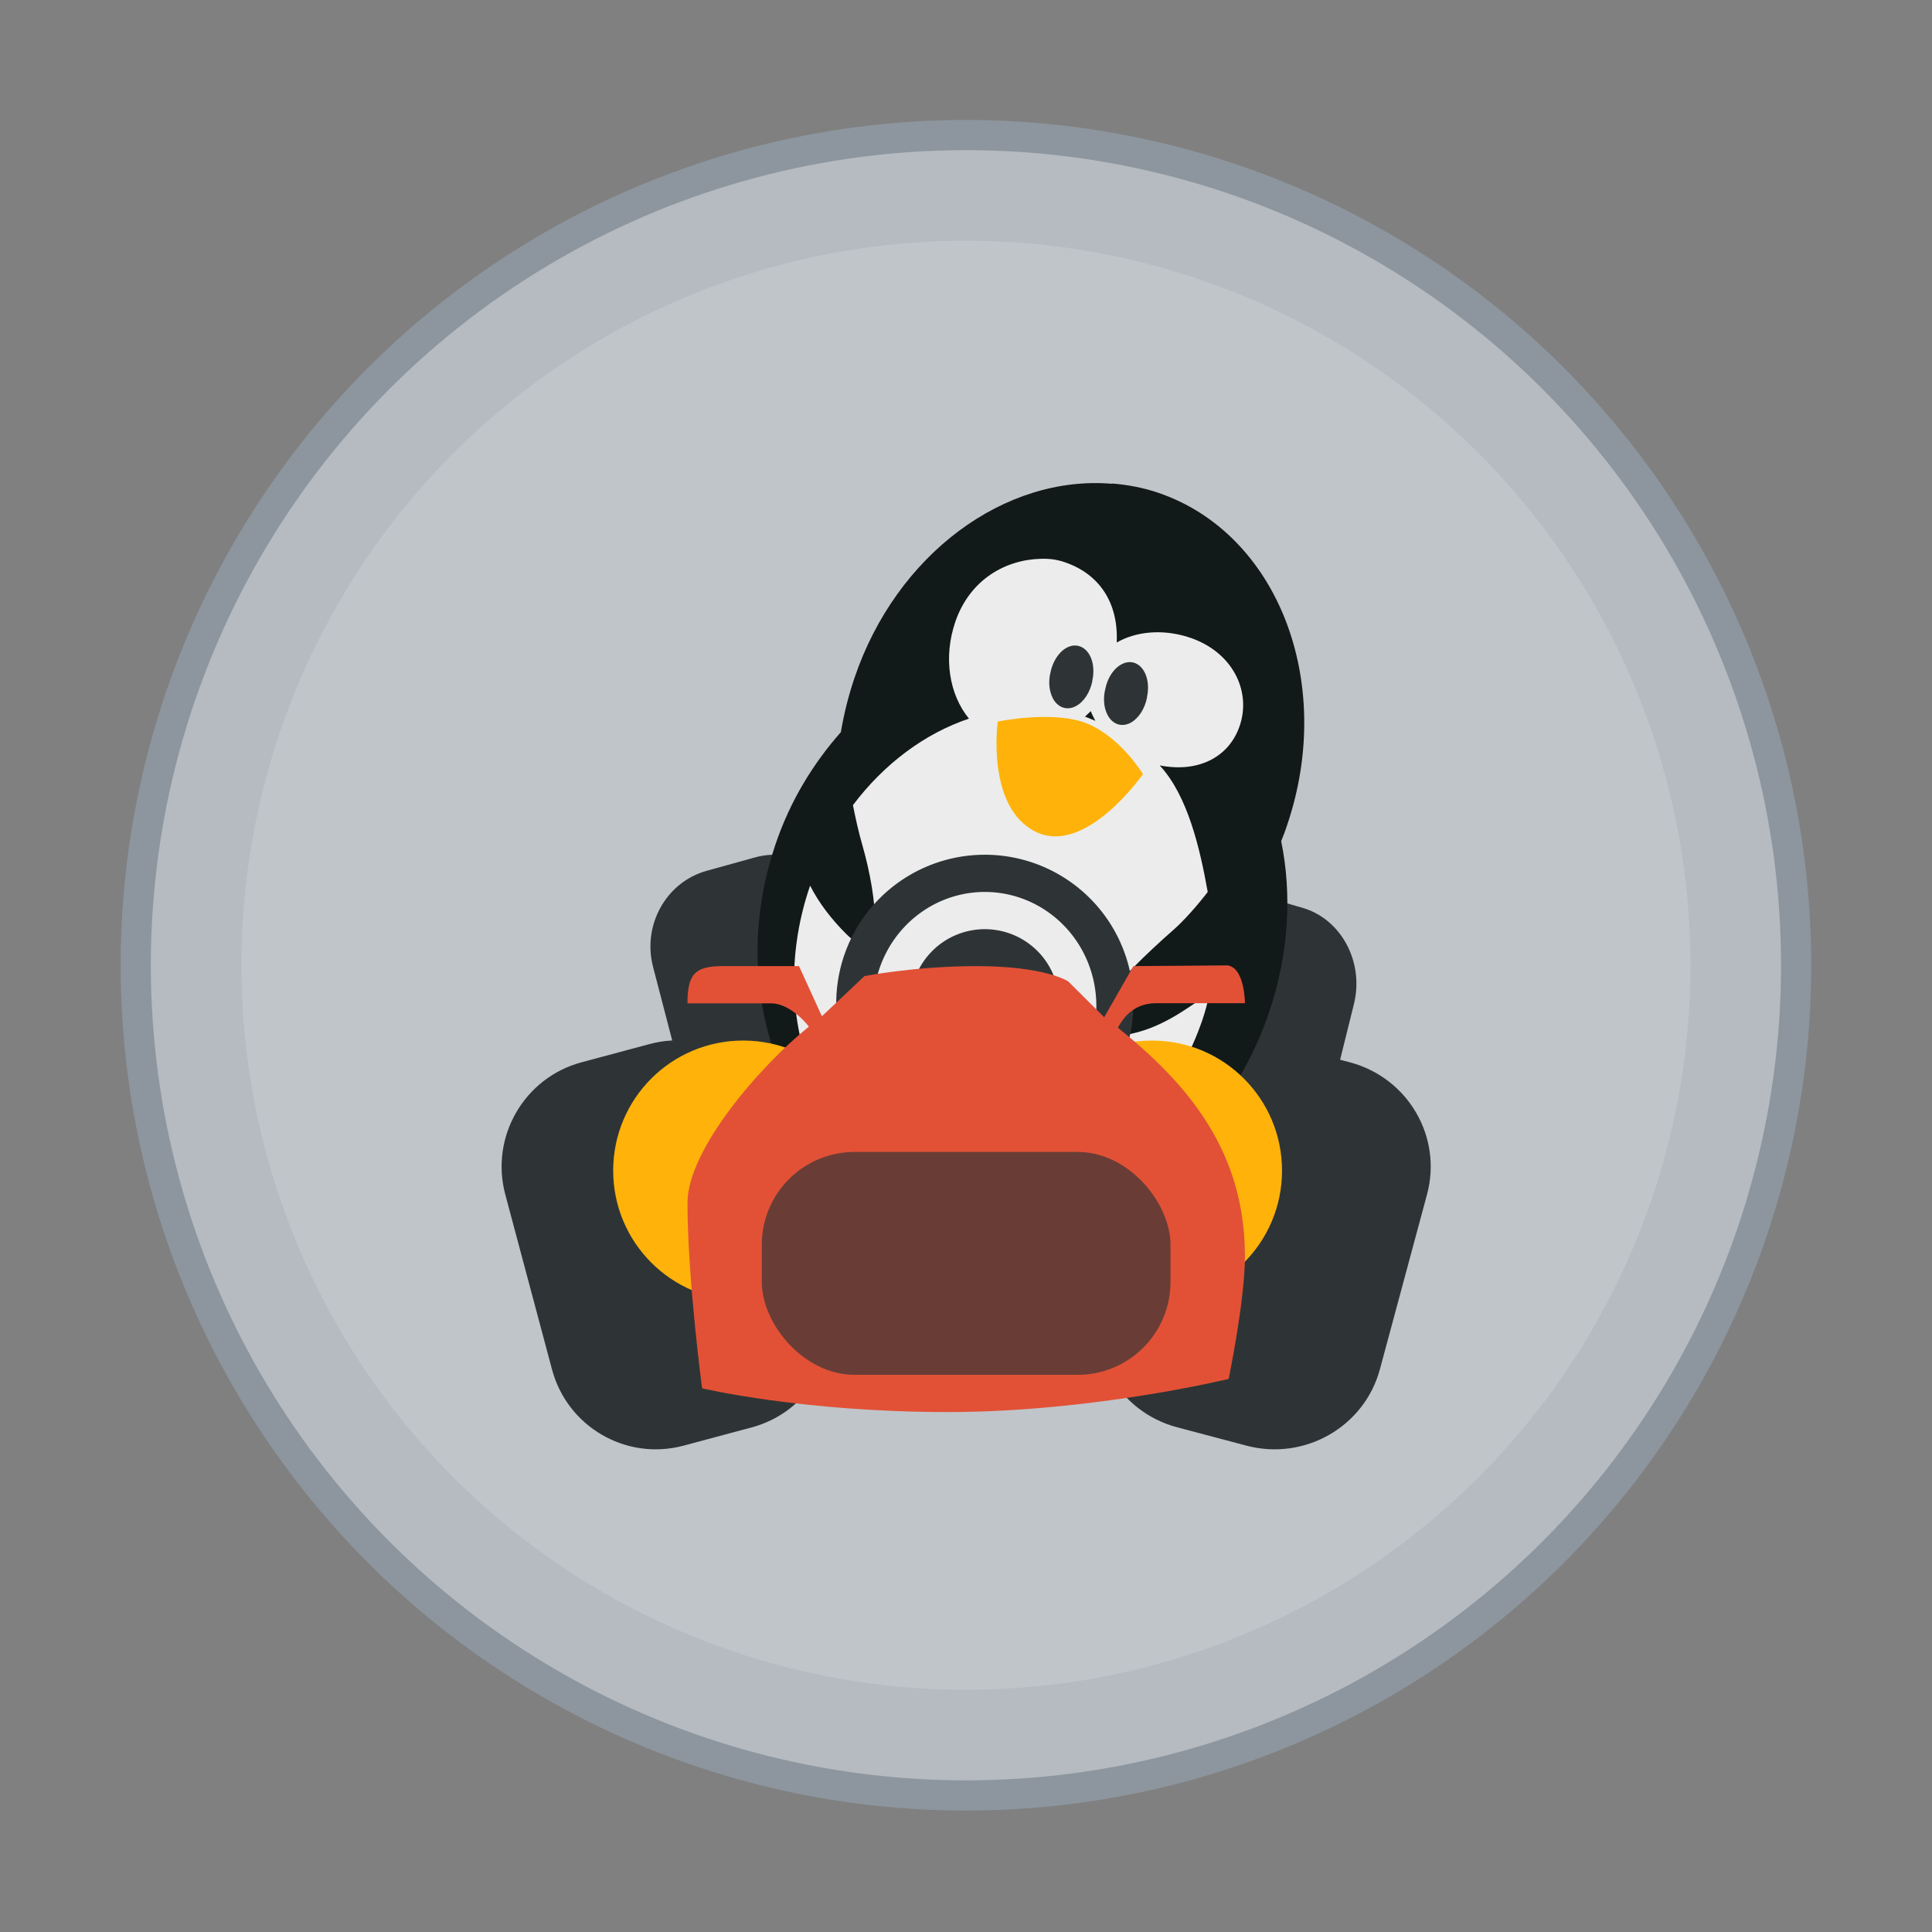
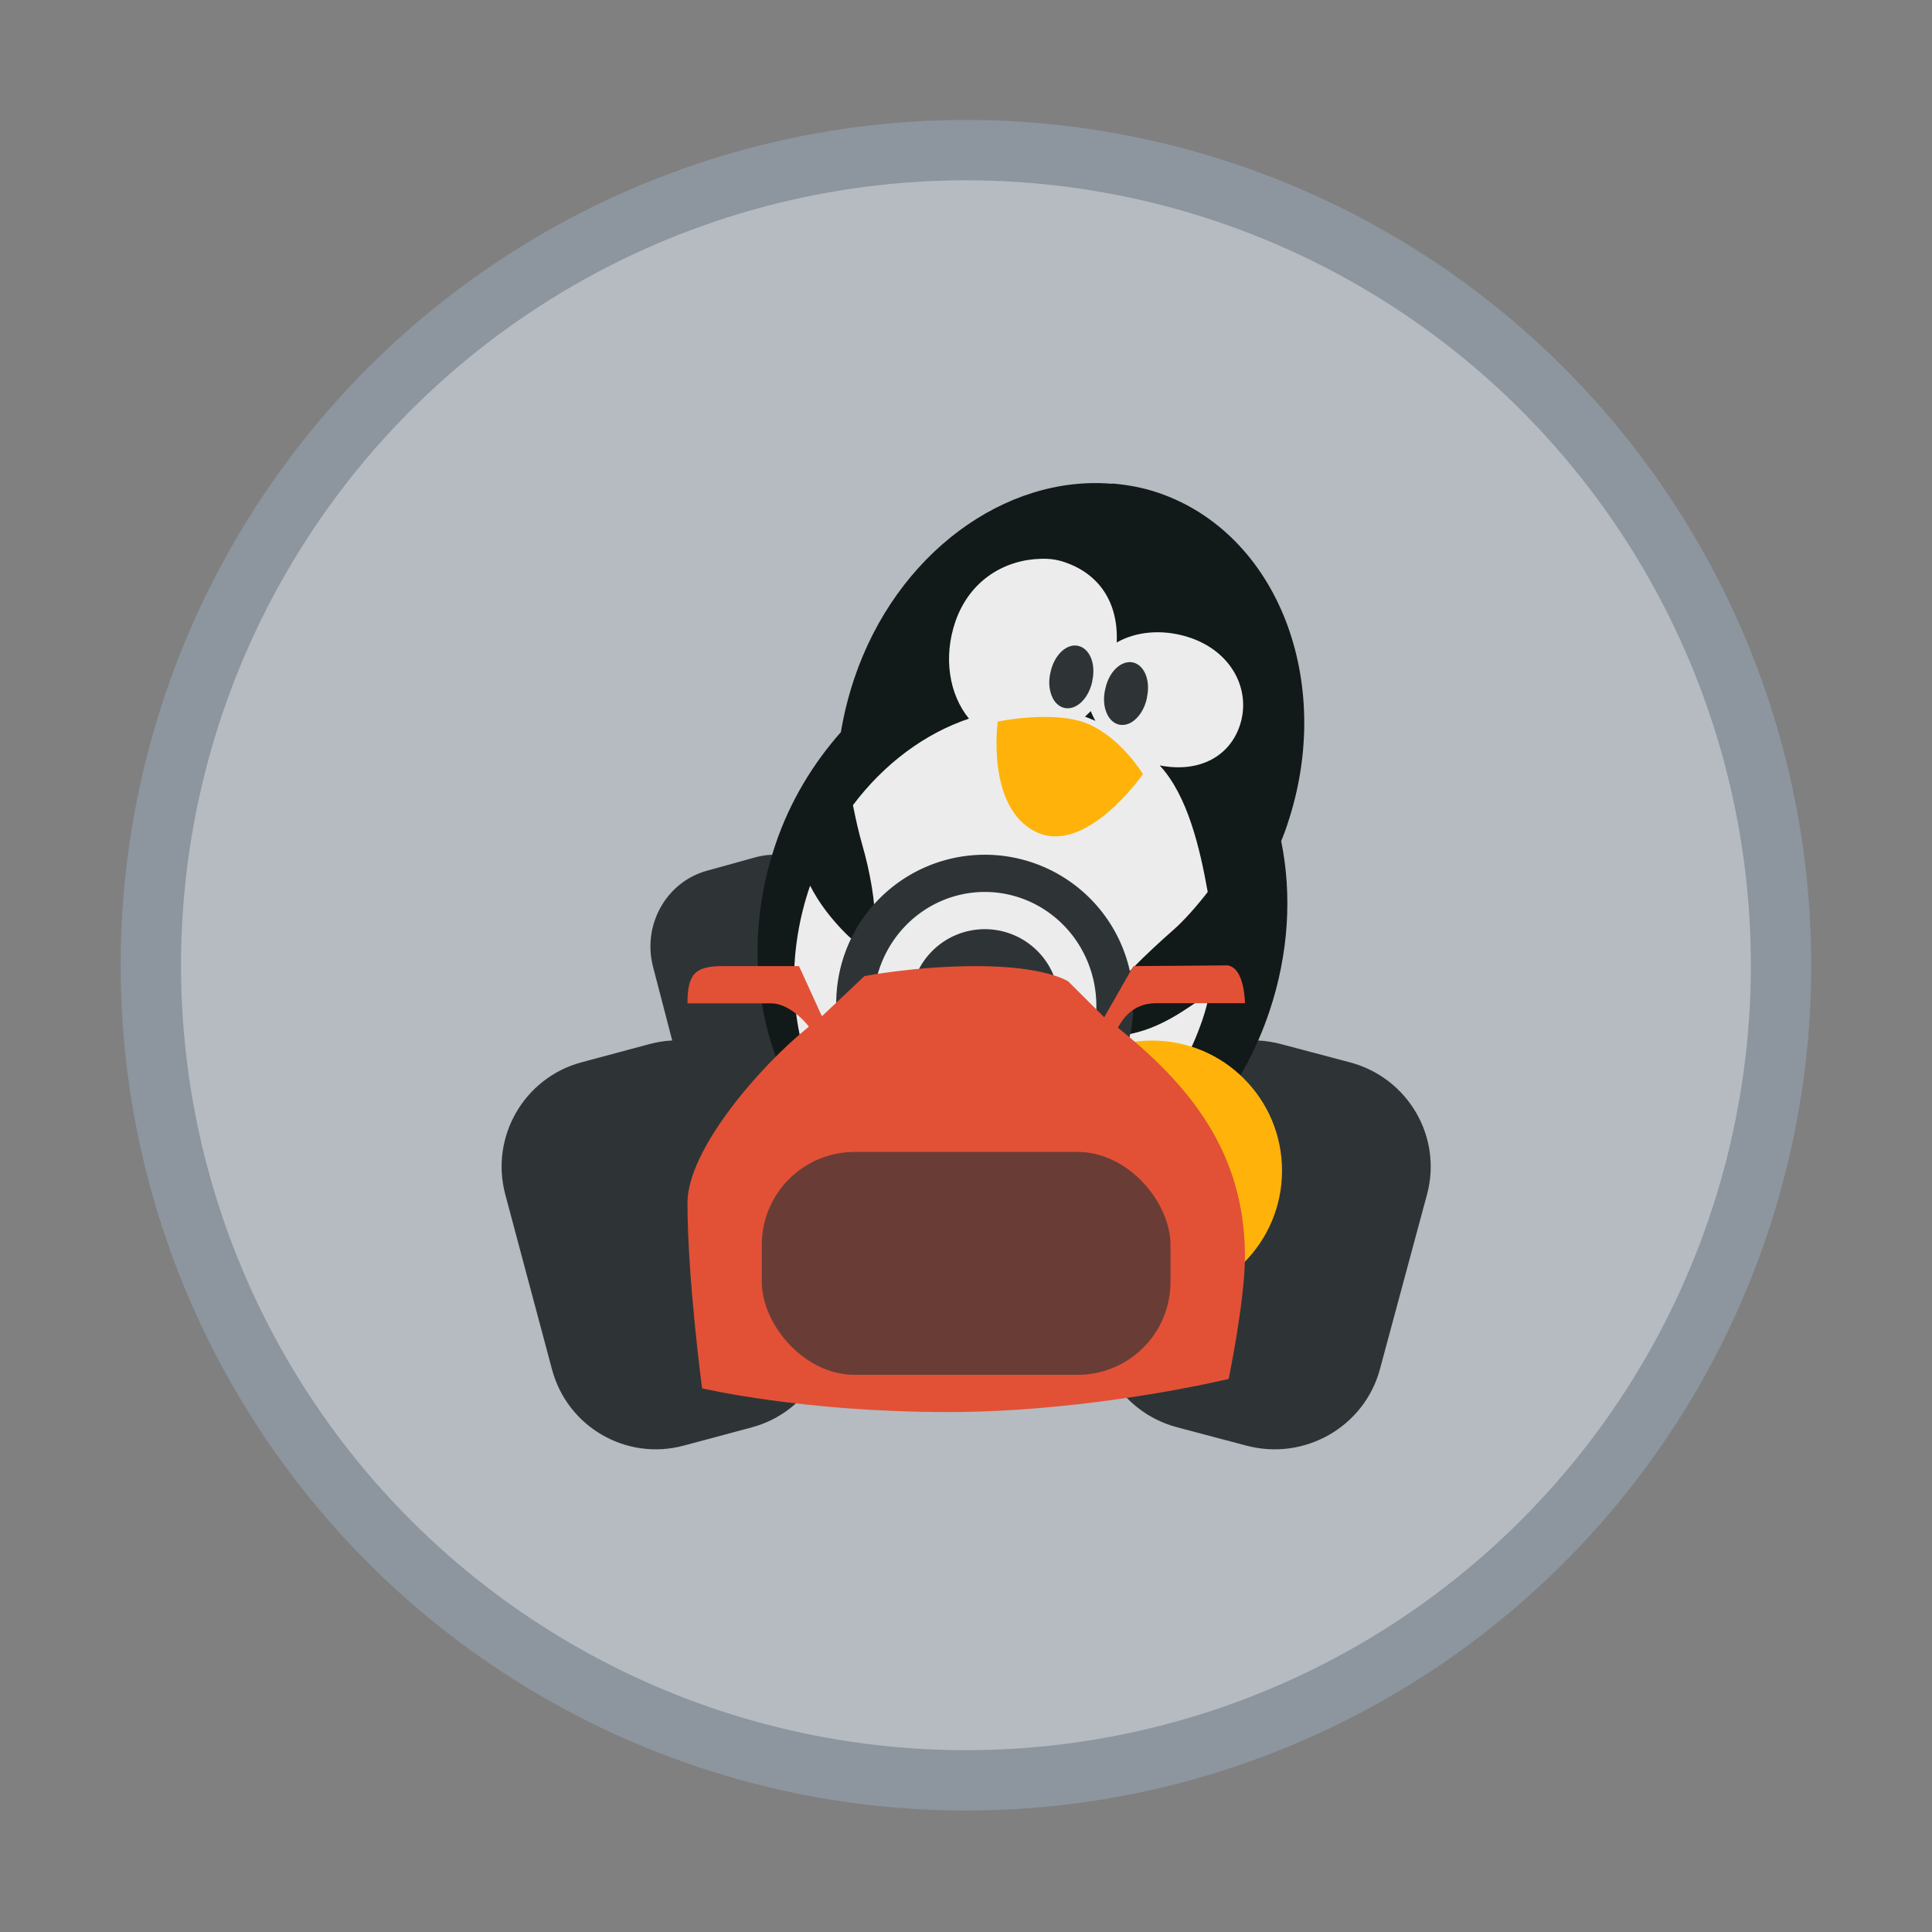
<svg xmlns="http://www.w3.org/2000/svg" width="64" height="64" version="1.1" viewBox="0 0 16.933 16.933">
  <rect x="0" y="0" width="16.933" height="16.933" fill="#808080" stroke="none" />
  <circle cx="8.466" cy="8.46" r="7.144" fill="#b5bbc0" stroke="#8d969e" stroke-width=".529" style="paint-order:stroke markers fill" />
-   <circle cx="8.466" cy="8.46" r="7.144" fill="#b5bbc0" style="paint-order:stroke markers fill" />
-   <circle cx="8.466" cy="8.46" r="6.35" fill="#fff" opacity=".15" style="paint-order:stroke markers fill" />
  <g transform="matrix(1.231 0 0 1.231 -2.189 -2.012)" stroke-width=".215">
    <g fill="#2e3436">
      <path d="m11.389 9.198-0.491-0.13c-0.414-0.11-0.842 0.134-0.953 0.544l-0.336 1.243c-0.108 0.41 0.135 0.832 0.552 0.942l0.491 0.13c0.414 0.11 0.84-0.133 0.951-0.544l0.335-1.243c0.111-0.41-0.134-0.832-0.549-0.942" />
-       <path d="m11.052 8.098-0.328-0.095c-0.276-0.08-0.559 0.098-0.633 0.395l-0.225 0.903c-0.074 0.298 0.091 0.605 0.367 0.685l0.327 0.095c0.276 0.08 0.56-0.097 0.634-0.395l0.224-0.903c0.074-0.298-0.09-0.605-0.366-0.685" />
      <path d="m6.811 7.834 0.343-0.095c0.289-0.08 0.587 0.098 0.665 0.395l0.235 0.903c0.078 0.298-0.094 0.605-0.383 0.685l-0.343 0.095c-0.289 0.08-0.587-0.097-0.665-0.395l-0.235-0.903c-0.078-0.298 0.093-0.605 0.383-0.685" />
    </g>
    <path d="m9.697 5.079c-0.76-0.065-1.536 0.496-1.836 1.385-0.042 0.125-0.074 0.253-0.095 0.378v0.004c-0.199 0.225-0.364 0.494-0.468 0.805-0.374 1.109 0.113 2.274 1.084 2.601 0.972 0.328 2.06-0.304 2.433-1.413 0.139-0.412 0.163-0.833 0.085-1.216 0.016-0.039 0.031-0.078 0.044-0.119 0.342-1.016-0.07-2.074-0.922-2.362-0.106-0.036-0.217-0.056-0.325-0.065" fill="#121919" />
    <path d="m9.19 5.613c-0.254 0.006-0.505 0.148-0.609 0.445-0.089 0.258-0.044 0.522 0.096 0.693-0.313 0.105-0.603 0.32-0.826 0.616 0.019 0.096 0.041 0.195 0.069 0.292 0.101 0.351 0.17 0.911-0.119 0.623-0.107-0.107-0.194-0.222-0.255-0.342-0.317 0.922 0.049 1.883 0.817 2.15 0.77 0.268 1.654-0.265 1.974-1.188 0.023-0.066 0.039-0.132 0.055-0.198-0.178 0.121-0.352 0.257-0.602 0.299-0.523 0.088-0.041-0.411 0.345-0.75 0.118-0.104 0.242-0.268 0.242-0.268-0.056-0.314-0.143-0.686-0.342-0.901 0.285 0.056 0.504-0.067 0.574-0.295 0.076-0.248-0.064-0.523-0.375-0.62-0.185-0.057-0.369-0.038-0.505 0.04 0.013-0.284-0.124-0.486-0.365-0.57-0.058-0.021-0.115-0.028-0.174-0.026zm0.354 1.084c0.009 0.024 0.021 0.046 0.033 0.07-0.017-0.007-0.036-0.016-0.055-0.023-0.006-0.002-0.013-0.005-0.019-0.007 0.013-0.013 0.028-0.026 0.04-0.038z" fill="#ececec" />
    <path d="m9.556 6.482c-0.016 0.08-0.06 0.149-0.116 0.179-0.056 0.031-0.115 0.017-0.153-0.034-0.037-0.052-0.049-0.132-0.028-0.212 0.027-0.119 0.115-0.201 0.196-0.182 0.083 0.019 0.127 0.129 0.1 0.249" fill="#2e3436" />
    <path d="m9.945 6.6c-0.016 0.081-0.06 0.149-0.116 0.18-0.056 0.03-0.115 0.017-0.152-0.034-0.038-0.052-0.049-0.132-0.028-0.212 0.026-0.119 0.114-0.201 0.196-0.183 0.082 0.019 0.126 0.13 0.099 0.249" fill="#2e3436" />
    <path d="m8.881 6.772s0.407-0.085 0.645 0.017c0.237 0.102 0.39 0.357 0.39 0.357s-0.407 0.585-0.763 0.411c-0.356-0.175-0.271-0.784-0.271-0.784" fill="#ffb30a" />
    <path d="m5.918 9.198 0.485-0.13c0.408-0.11 0.829 0.134 0.938 0.544l0.332 1.243c0.11 0.41-0.133 0.832-0.542 0.942l-0.485 0.13c-0.409 0.11-0.829-0.133-0.938-0.544l-0.332-1.243c-0.11-0.41 0.133-0.832 0.542-0.942" fill="#2e3436" />
-     <path d="m7.996 9.969c0 0.511-0.414 0.926-0.927 0.926-0.511 0-0.925-0.415-0.925-0.926 0-0.512 0.414-0.926 0.925-0.926 0.512 0 0.927 0.414 0.927 0.926" fill="#ffb30a" />
    <path d="m8.79 7.72a1.058 1.058 0 0 0-1.058 1.058 1.058 1.058 0 0 0 1.058 1.058 1.058 1.058 0 0 0 1.058-1.058 1.058 1.058 0 0 0-1.058-1.058zm0 0.265a0.794 0.811 0 0 1 0.794 0.811 0.794 0.811 0 0 1-0.794 0.811 0.794 0.811 0 0 1-0.794-0.811 0.794 0.811 0 0 1 0.794-0.811zm0 0.265a0.529 0.529 0 0 0-0.529 0.529 0.529 0.529 0 0 0 0.529 0.529 0.529 0.529 0 0 0 0.529-0.529 0.529 0.529 0 0 0-0.529-0.529z" fill="#2e3436" style="paint-order:normal" />
    <path d="m10.906 9.969c0 0.512-0.414 0.926-0.925 0.926-0.511 0-0.927-0.414-0.927-0.926 0-0.511 0.415-0.926 0.927-0.926 0.511 0 0.925 0.415 0.925 0.926" fill="#ffb30a" />
    <path d="m10.509 8.508-0.661 0.005-0.208 0.364-0.256-0.255s-0.159-0.109-0.655-0.109c-0.431 0-0.796 0.071-0.796 0.071l-0.303 0.286-0.163-0.357h-0.542c-0.198 0-0.252 0.055-0.252 0.265h0.595c0.125 0 0.242 0.128 0.269 0.166-0.353 0.285-0.864 0.878-0.864 1.254 0 0.541 0.104 1.321 0.104 1.321s0.713 0.169 1.748 0.169c1.034 0 2.001-0.236 2.001-0.236s0.116-0.558 0.116-0.874c0-0.742-0.398-1.22-0.905-1.627 0.024-0.038 0.09-0.174 0.273-0.174h0.632s-2.52e-4 -0.264-0.133-0.27z" fill="#e25136" />
    <rect x="7.202" y="9.836" width="2.91" height="1.587" ry=".661" fill="#693d36" style="paint-order:normal" />
  </g>
</svg>